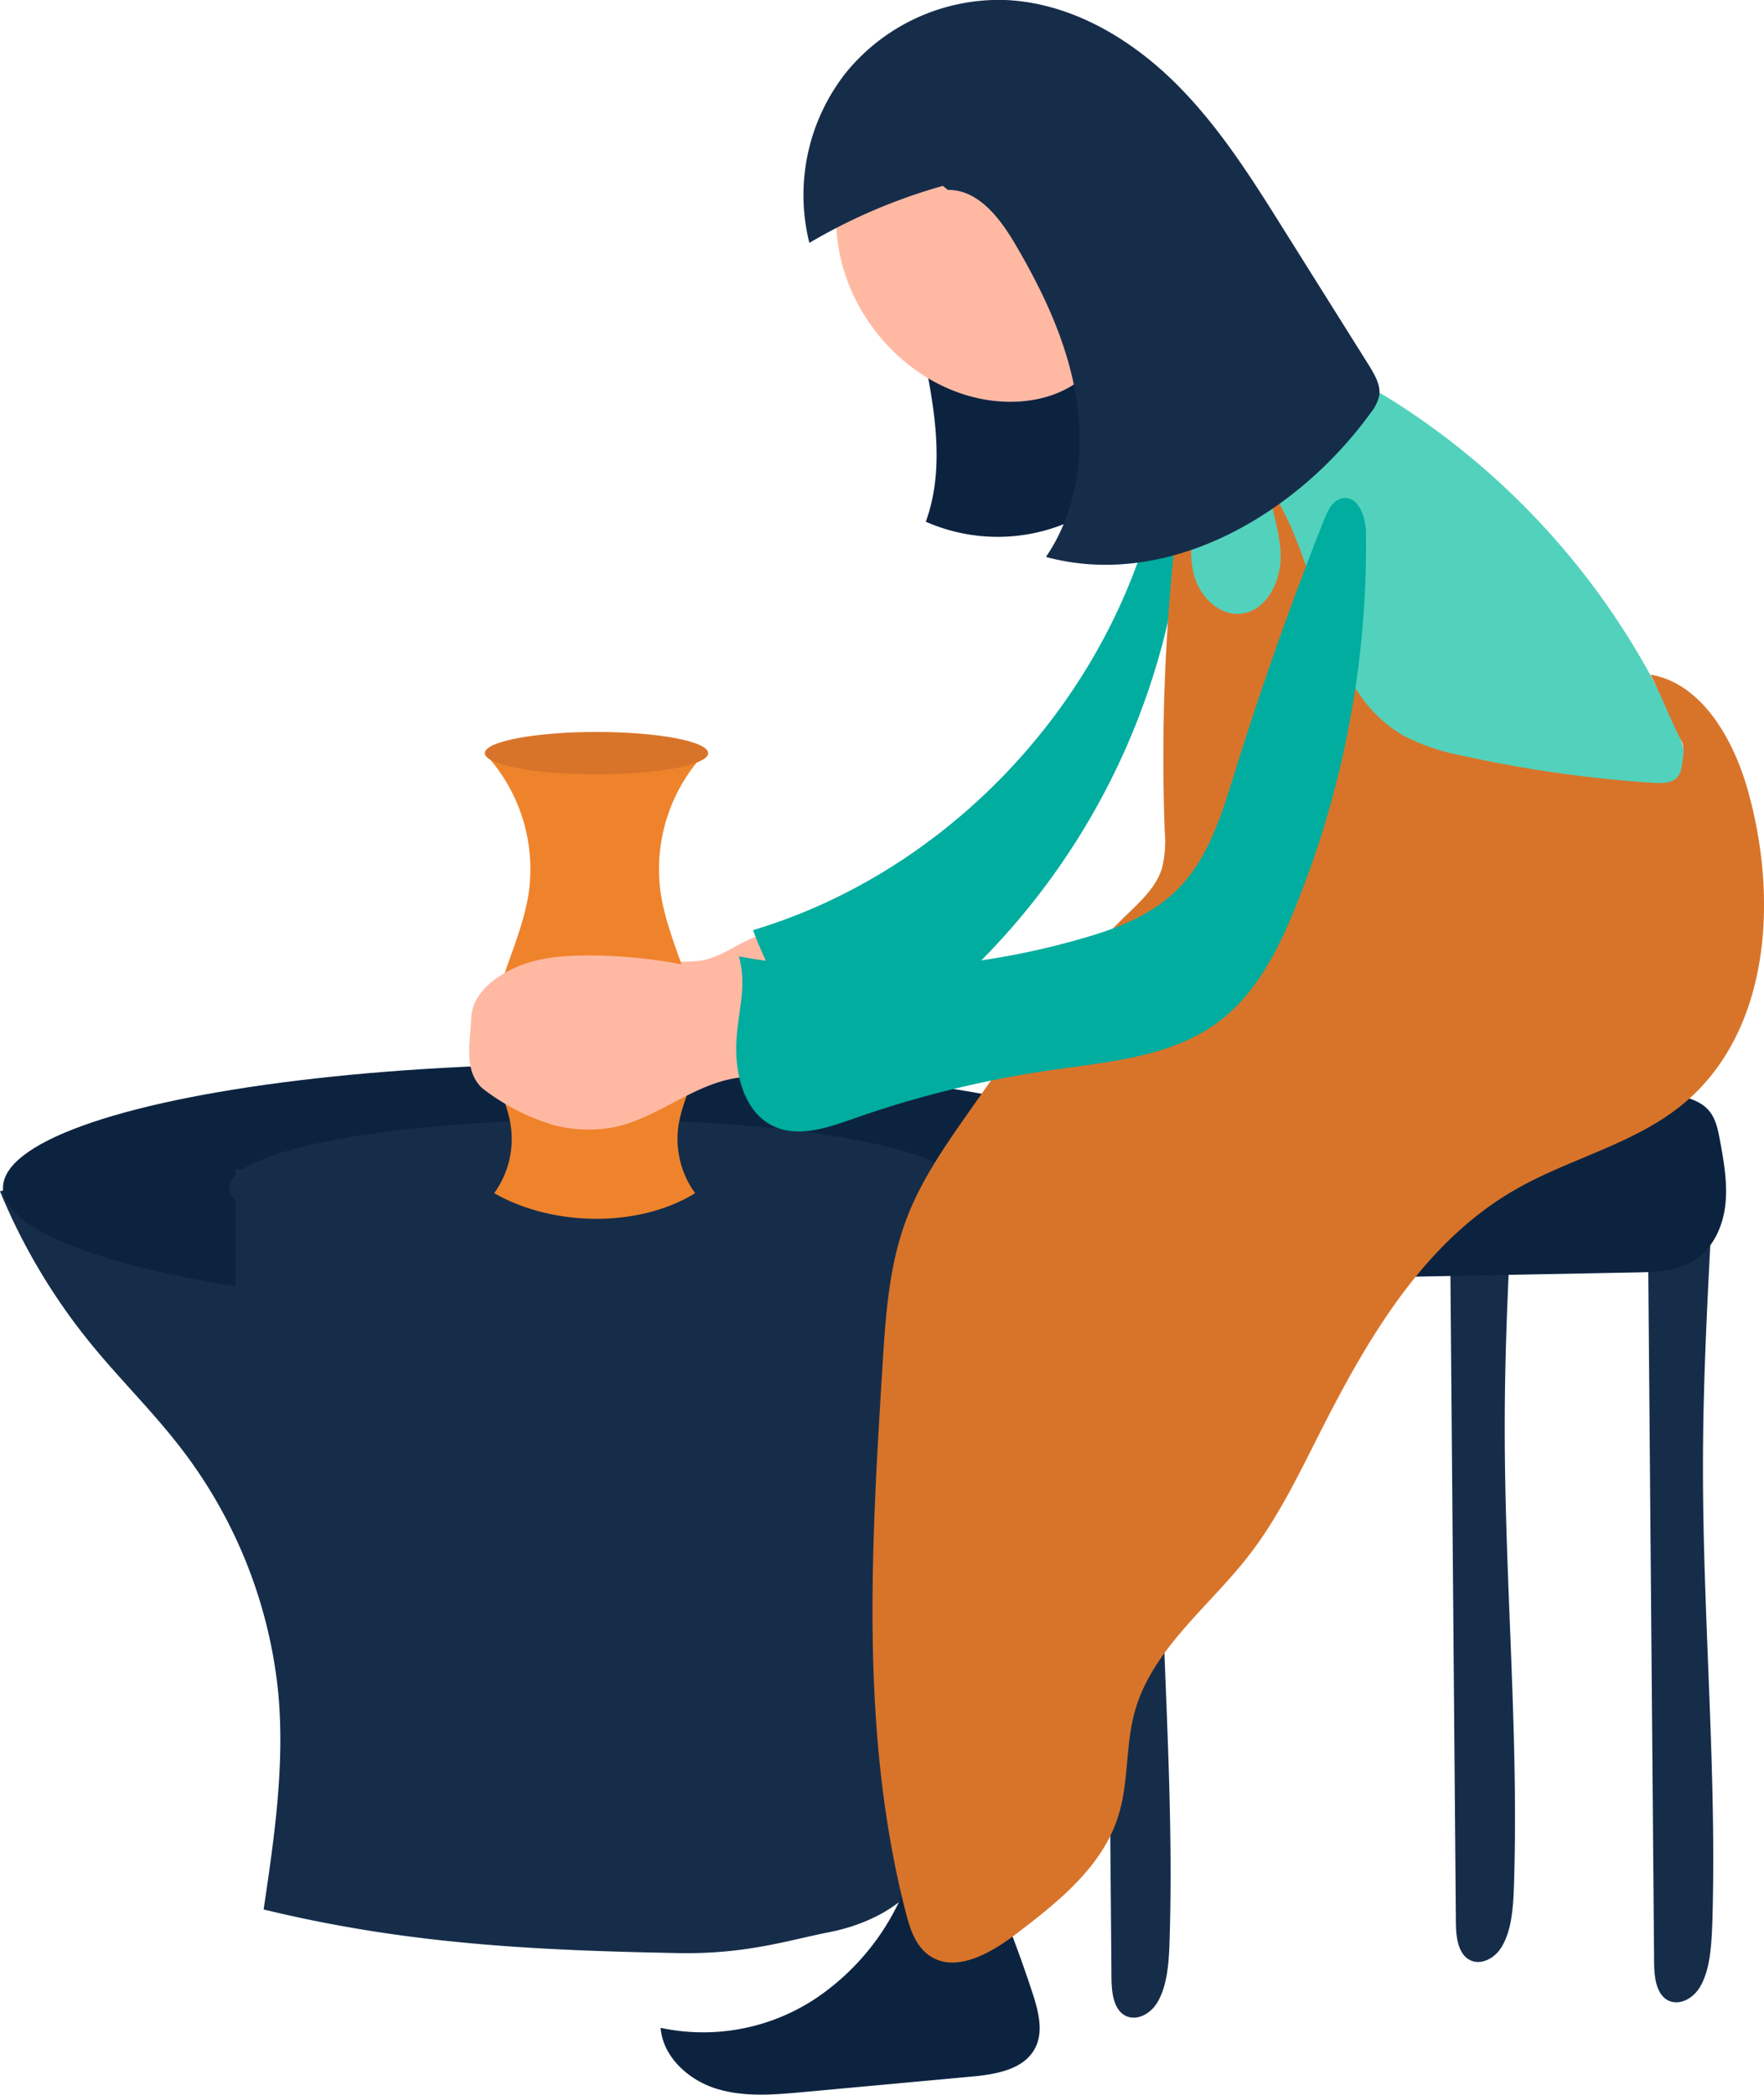
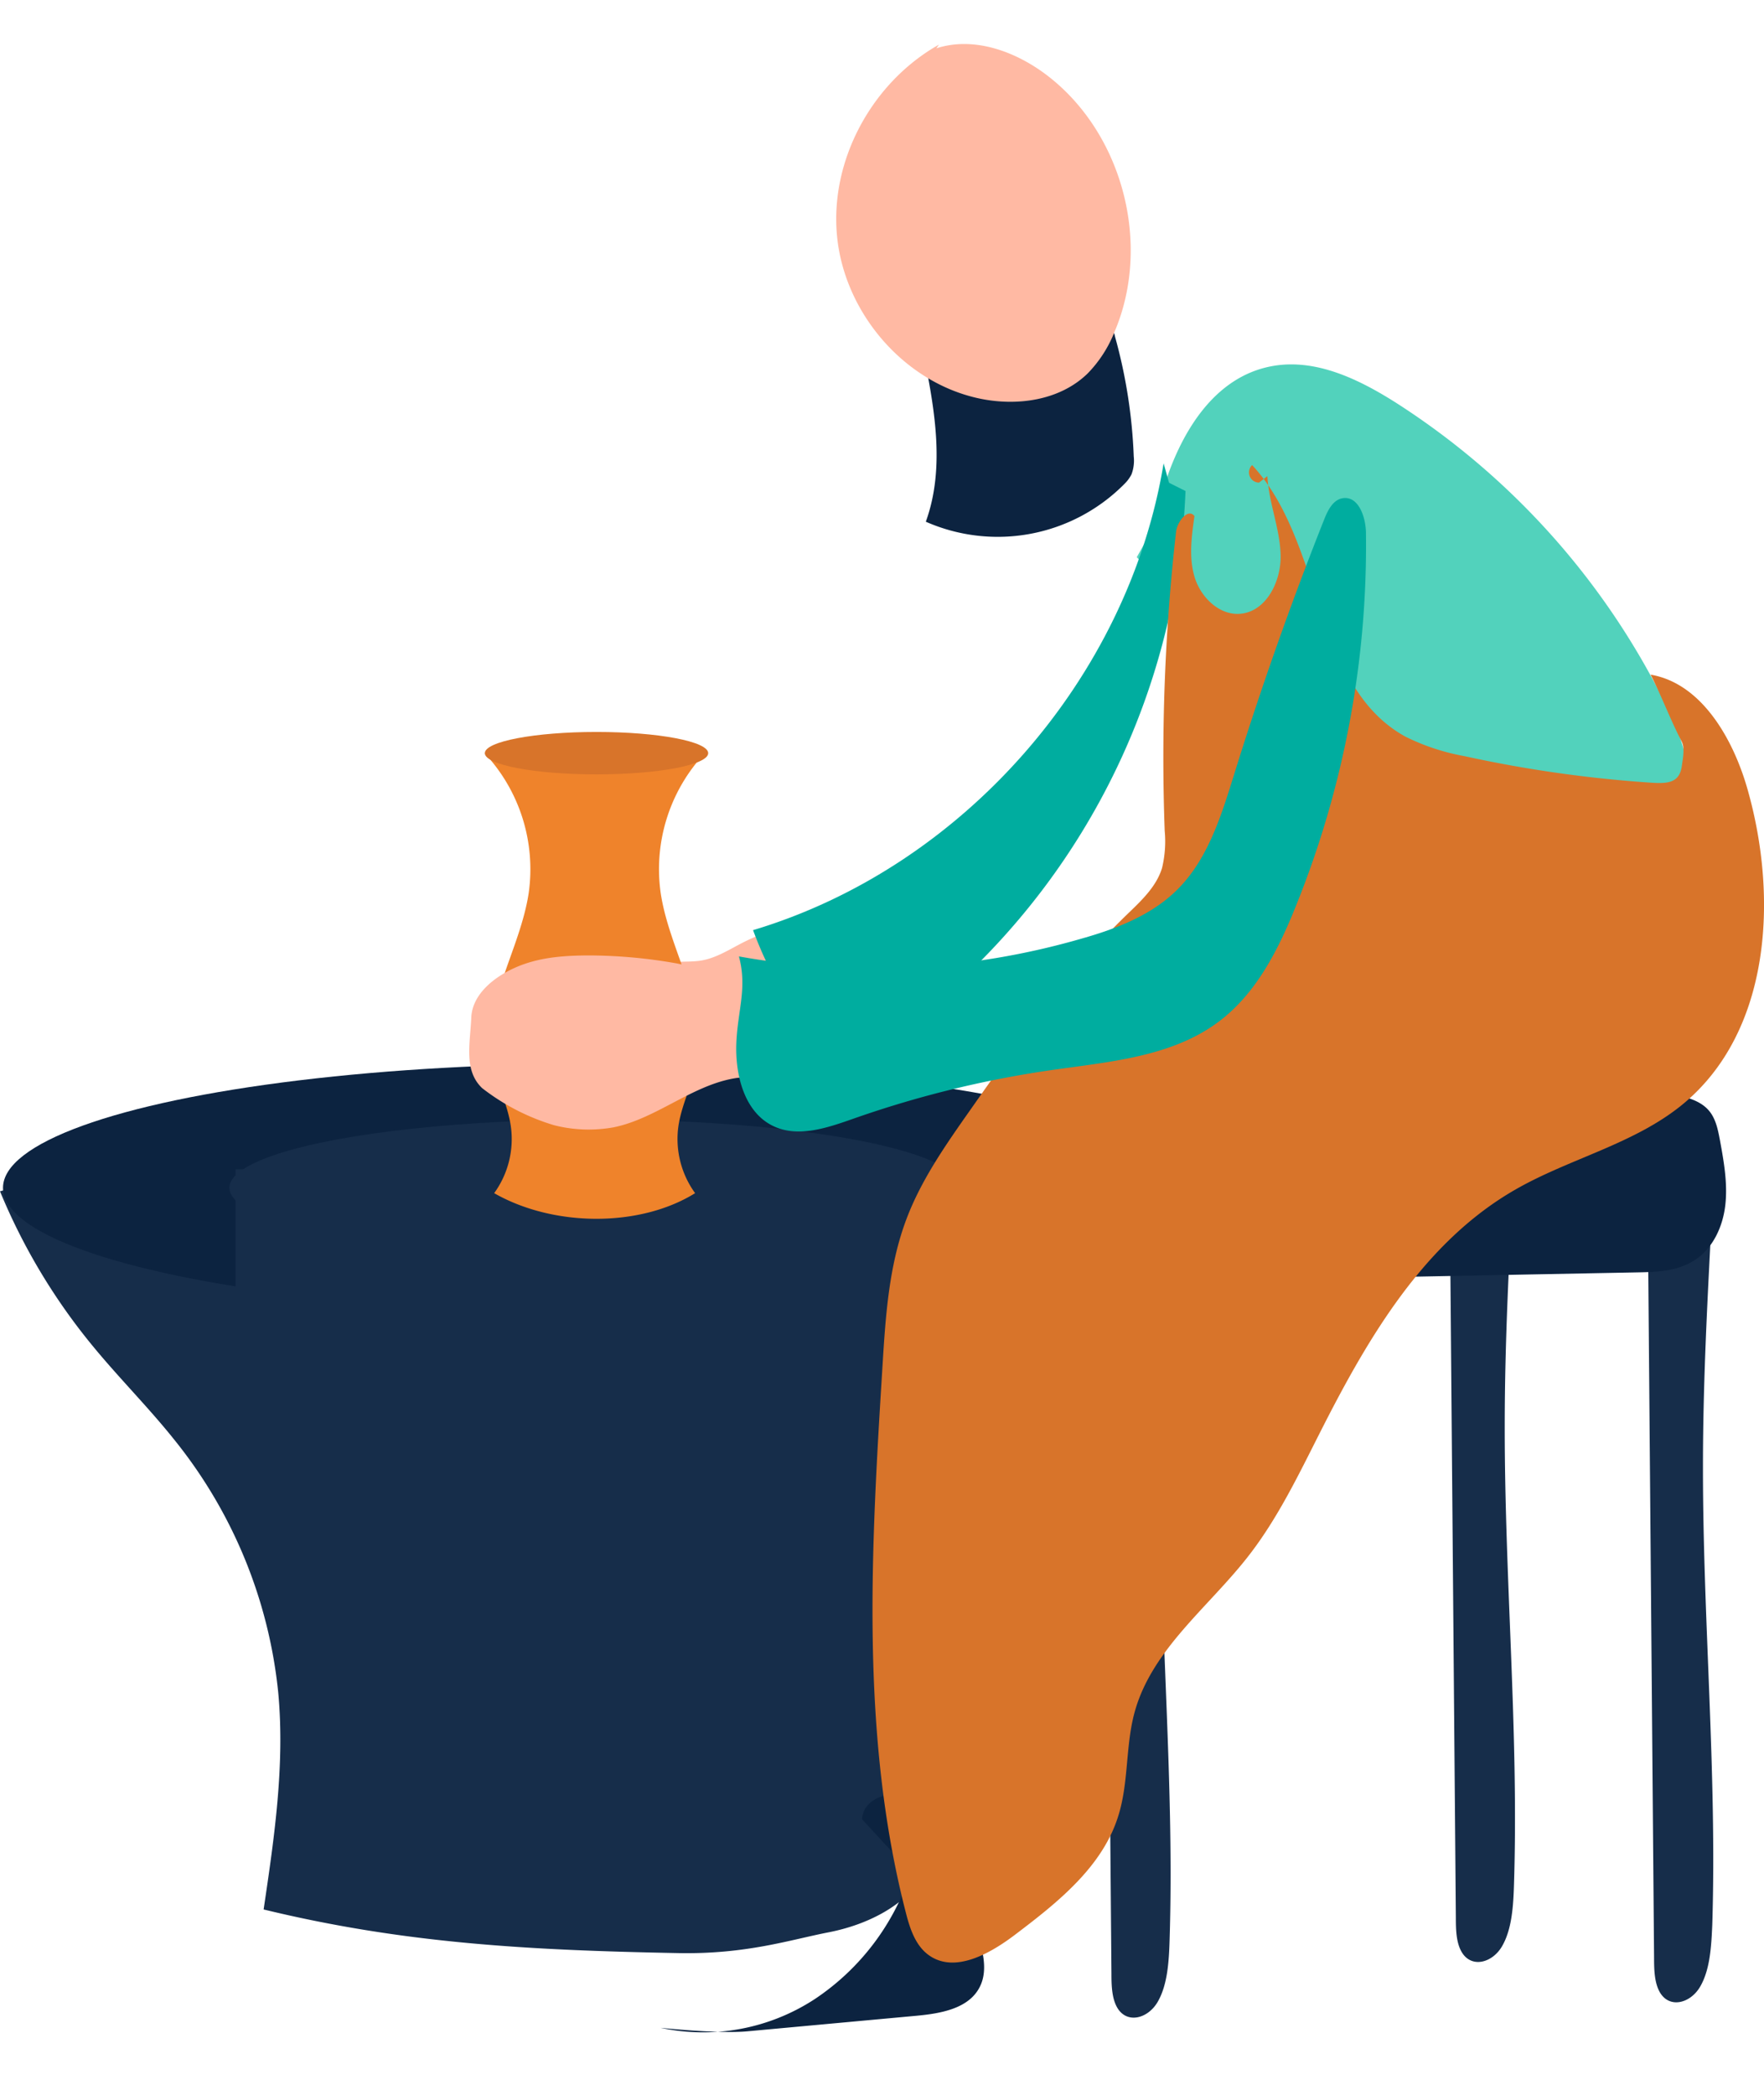
<svg xmlns="http://www.w3.org/2000/svg" viewBox="0 0 323.66 384.19">
  <defs>
    <style>.cls-1{fill:#162d4a;}.cls-2{fill:#0c2340;}.cls-3{fill:#ffb9a3;}.cls-4{fill:#ef832b;}.cls-5{fill:#52d2bc;}.cls-6{fill:#00ad9f;}.cls-7{fill:#d8742a;}</style>
  </defs>
  <title>Element 341</title>
  <g id="Ebene_2" data-name="Ebene 2">
    <g id="Ebene_16" data-name="Ebene 16">
      <path class="cls-1" d="M302.37,226.53l1.12,132.65c0,2.13.08,4.43,1,6.12,1.74,3.18,5.65,2.18,7.46-.93S314,357,314.17,353c.87-28-1.74-56-1.71-84.08,0-15.58.85-31.14,1.67-46.68a21.18,21.18,0,0,0-11.49,3.11" />
      <path class="cls-1" d="M266,219.14l1.12,132.65c0,2.13.07,4.42,1,6.11,1.75,3.18,5.66,2.18,7.47-.92s2.08-7.38,2.2-11.37c.88-28-1.73-56-1.7-84.08,0-15.59.84-31.14,1.67-46.68a21.17,21.17,0,0,0-11.49,3.1" />
      <path class="cls-1" d="M202.8,229.38,203.93,362c0,2.13.07,4.42,1,6.12,1.75,3.17,5.66,2.17,7.47-.93s2.08-7.38,2.2-11.37c.88-28-1.73-56-1.7-84.08,0-15.59.84-31.14,1.67-46.68a21.17,21.17,0,0,0-11.49,3.1" />
      <path class="cls-2" d="M287.87,199a85.87,85.87,0,0,1,19.52,1.8c2.27.48,4.68,1.14,6.18,2.92,1.25,1.48,1.64,3.48,2,5.38.72,3.91,1.43,7.89,1,11.84s-2.22,7.94-5.54,10.13-7.24,2.24-11.06,2.31l-56.17,1.08c-2.78-6.5.15-14.35,5.3-19.19s12.09-7.26,18.9-9.13,13.85-3.4,20-6.9" />
      <path class="cls-1" d="M0,218.5a111.49,111.49,0,0,0,17.36,28.79c4.78,5.77,10.16,11.15,14.8,17a87.86,87.86,0,0,1,18.89,46.14c1.24,13.27-.72,26.59-2.68,39.79,25.67,6.23,48.58,7.48,76,8,12.52.26,20.61-2.44,27.62-3.8s13.85-4.75,17.31-10.26c3.08-4.91,3.15-10.78,3.46-16.37,1.76-31.78,13.7-62.87,12.65-94.68a6.24,6.24,0,0,0-.93-3.68,7.86,7.86,0,0,0-3.84-2.24c-29.13-9.87-61.7-.72-92.91-1.56-25.86-.71-50.89-8.36-76.69-10-2-.13-4.42-.1-5.68,1.31" />
      <ellipse class="cls-2" cx="109.22" cy="217.86" rx="108.67" ry="22.76" />
      <ellipse class="cls-1" cx="109.22" cy="217.86" rx="67.13" ry="12.52" />
      <rect class="cls-1" x="43.22" y="214.45" width="133.7" height="48.93" />
      <path class="cls-3" d="M140.74,171a35.49,35.49,0,0,0-4.18,1.75c-2.61,1.31-5.14,3-8,3.44s-6.19-.26-8.64,1.38a3.22,3.22,0,0,0-1.3,1.57,2.94,2.94,0,0,0,.72,2.78,6.4,6.4,0,0,0,2.53,1.57c3.62,1.39,7.59,1.4,11.46,1.4a15.44,15.44,0,0,0,4.5-.44,15.66,15.66,0,0,0,4.28-2.38c1.8-1.27,3.79-2.86,3.84-5.06a4.82,4.82,0,0,0-1.93-3.68,14.23,14.23,0,0,0-3.79-2" />
      <path class="cls-4" d="M127.54,218.84c-10.16,6.32-26,6.22-36.87,0a16.9,16.9,0,0,0,3.07-12.18c-.57-4.15-2.68-8-3.43-12.08C88.43,184.16,95.4,174.3,97,163.83a31.13,31.13,0,0,0-8.07-25.66H129.3a31.1,31.1,0,0,0-8.07,25.66c1.58,10.47,8.55,20.33,6.67,30.75-.75,4.12-2.86,7.93-3.44,12.08a16.9,16.9,0,0,0,3.08,12.18" />
      <path class="cls-3" d="M137.06,176a15.22,15.22,0,0,1-6.8,1.54,36.27,36.27,0,0,1-6-.82,93,93,0,0,0-16-1.48c-4.47,0-9,.28-13.18,2s-8.43,5-8.61,9.4c-.2,4.72-1.43,9.69,2,12.94a40.33,40.33,0,0,0,13.16,6.79,25.69,25.69,0,0,0,10.93.4c8-1.61,14.63-7.94,22.76-9.08a8,8,0,0,0,3.13-.79c1.35-.85,1.88-2.53,2.3-4.07a24.93,24.93,0,0,0,1.32-8.48c-.23-2.87-1.65-5.82-4.24-7.07" />
-       <path class="cls-2" d="M167.12,343.39a44.39,44.39,0,0,1-17.54,23.21,37.4,37.4,0,0,1-28.37,5.33c.42,5.33,5.09,9.55,10.19,11.15s10.59,1.13,15.91.64l31-2.85c4.42-.41,9.57-1.28,11.61-5.22,1.58-3,.62-6.72-.44-10q-2.58-7.9-5.72-15.61c-1.44-3.54-3.21-7.31-6.6-9.07s-8.67,0-8.79,3.86" />
+       <path class="cls-2" d="M167.12,343.39a44.39,44.39,0,0,1-17.54,23.21,37.4,37.4,0,0,1-28.37,5.33s10.59,1.13,15.91.64l31-2.85c4.42-.41,9.57-1.28,11.61-5.22,1.58-3,.62-6.72-.44-10q-2.58-7.9-5.72-15.61c-1.44-3.54-3.21-7.31-6.6-9.07s-8.67,0-8.79,3.86" />
      <path class="cls-5" d="M211.74,96.55c2.44-12.7,8.86-27,21.57-29.38,8.05-1.52,16.08,2.4,23,6.81A138.15,138.15,0,0,1,306,130c2.94,6.08,5.43,13.32,2.5,19.41-2,4.11-6.09,6.81-10.36,8.44-12.68,4.83-27.32,1.54-39-5.42s-20.9-17.23-30-27.33l-20.56-22.91" />
      <path class="cls-6" d="M214.5,88.55l-1-3.56c-6.5,39.54-37,74.14-75.33,85.61,3.24,8.67,8.33,18.56,17.52,19.65,6.47.76,12.46-3.33,17.41-7.58a129.85,129.85,0,0,0,44.42-92.61" />
      <path class="cls-7" d="M232.54,87.33c.25,4.86,2.27,9.51,2.43,14.37s-2.62,10.52-7.47,10.88c-3.79.28-7.13-3-8.27-6.6s-.61-7.55-.07-11.32c-1.17-1.53-3.17,1-3.38,2.89a368,368,0,0,0-2.08,54.84,20.78,20.78,0,0,1-.49,6.82c-1.07,3.5-3.92,6.1-6.55,8.64-11,10.67-19.9,23.3-28.72,35.85-4.43,6.3-8.9,12.68-11.62,19.88-3.24,8.57-3.84,17.87-4.4,27-2.08,33.49-4.1,67.64,4.26,100.13.75,2.95,1.75,6.1,4.22,7.88,4.71,3.4,11.15-.19,15.79-3.7,7.78-5.89,16-12.38,18.95-21.69,2-6.21,1.32-13,3.07-19.27,3.18-11.41,13.47-19.09,20.76-28.42,5.37-6.86,9.18-14.78,13.12-22.56,8.74-17.29,19-35,35.82-44.69,10-5.78,21.91-8.38,30.85-15.73,16.08-13.24,17.58-37.76,11.87-57.79-2.6-9.15-8.39-19.42-17.78-21,2,3.87,3.65,8.33,5.68,12.21.66,1.26.24,3.13.05,4.55-.47,3.39-3,3.25-6.43,3a232,232,0,0,1-33.48-4.82,40.16,40.16,0,0,1-10.84-3.59c-17-9.39-14.84-35.58-28.09-49.79A1.87,1.87,0,0,0,231,88.52" />
      <path class="cls-2" d="M169.27,64.05c2.14,10.48,4.24,21.59.6,31.64a32.72,32.72,0,0,0,36.45-6.94A6.73,6.73,0,0,0,207.61,87a7.18,7.18,0,0,0,.41-3.29,95.09,95.09,0,0,0-3.42-21.91,5.73,5.73,0,0,0-1.23-2.58A5.6,5.6,0,0,0,199.51,58a47.48,47.48,0,0,0-29,8.4" />
      <path class="cls-3" d="M172.27,8.19C160,15.1,152.2,29.41,153.59,43.4s12.24,26.7,26,29.67c7,1.51,14.92.39,20-4.6a23,23,0,0,0,4.91-7.62c6.81-16,1.54-36.25-12.2-46.89-5.79-4.48-13.52-7.35-20.49-5.1" />
-       <path class="cls-1" d="M173,34.09A103.34,103.34,0,0,0,148.5,44.55a36.21,36.21,0,0,1,6.78-31.3A36.23,36.23,0,0,1,184.45,0C196,.49,206.69,6.58,215,14.59s14.51,17.88,20.63,27.65l15.62,24.89c1,1.67,2.13,3.53,1.81,5.47a7.8,7.8,0,0,1-1.61,3.18c-13.55,18.7-37.24,32.4-59.54,26.37,5.75-8.38,7.17-19.2,5.55-29.24s-6.05-19.4-11.21-28.16c-2.8-4.77-6.79-10-12.33-9.91" />
      <path class="cls-6" d="M135.58,175.42c1.54,5.78-.2,9.77-.47,15.75s1.46,12.92,6.89,15.42c4.56,2.1,9.86.25,14.59-1.41a191.75,191.75,0,0,1,36.25-8.9c10.75-1.55,22.26-2.42,30.91-9,6.8-5.16,10.82-13.14,14-21.05A176.61,176.61,0,0,0,250.63,97.9c0-3-1.35-7-4.29-6.52-1.76.3-2.7,2.19-3.36,3.85q-9.14,23-16.5,46.67c-2.4,7.71-4.87,15.82-10.65,21.45-4.69,4.56-11,7-17.3,8.78a138.19,138.19,0,0,1-62.95,3.29" />
      <ellipse class="cls-7" cx="109.45" cy="138.14" rx="20.49" ry="3.89" />
    </g>
  </g>
</svg>